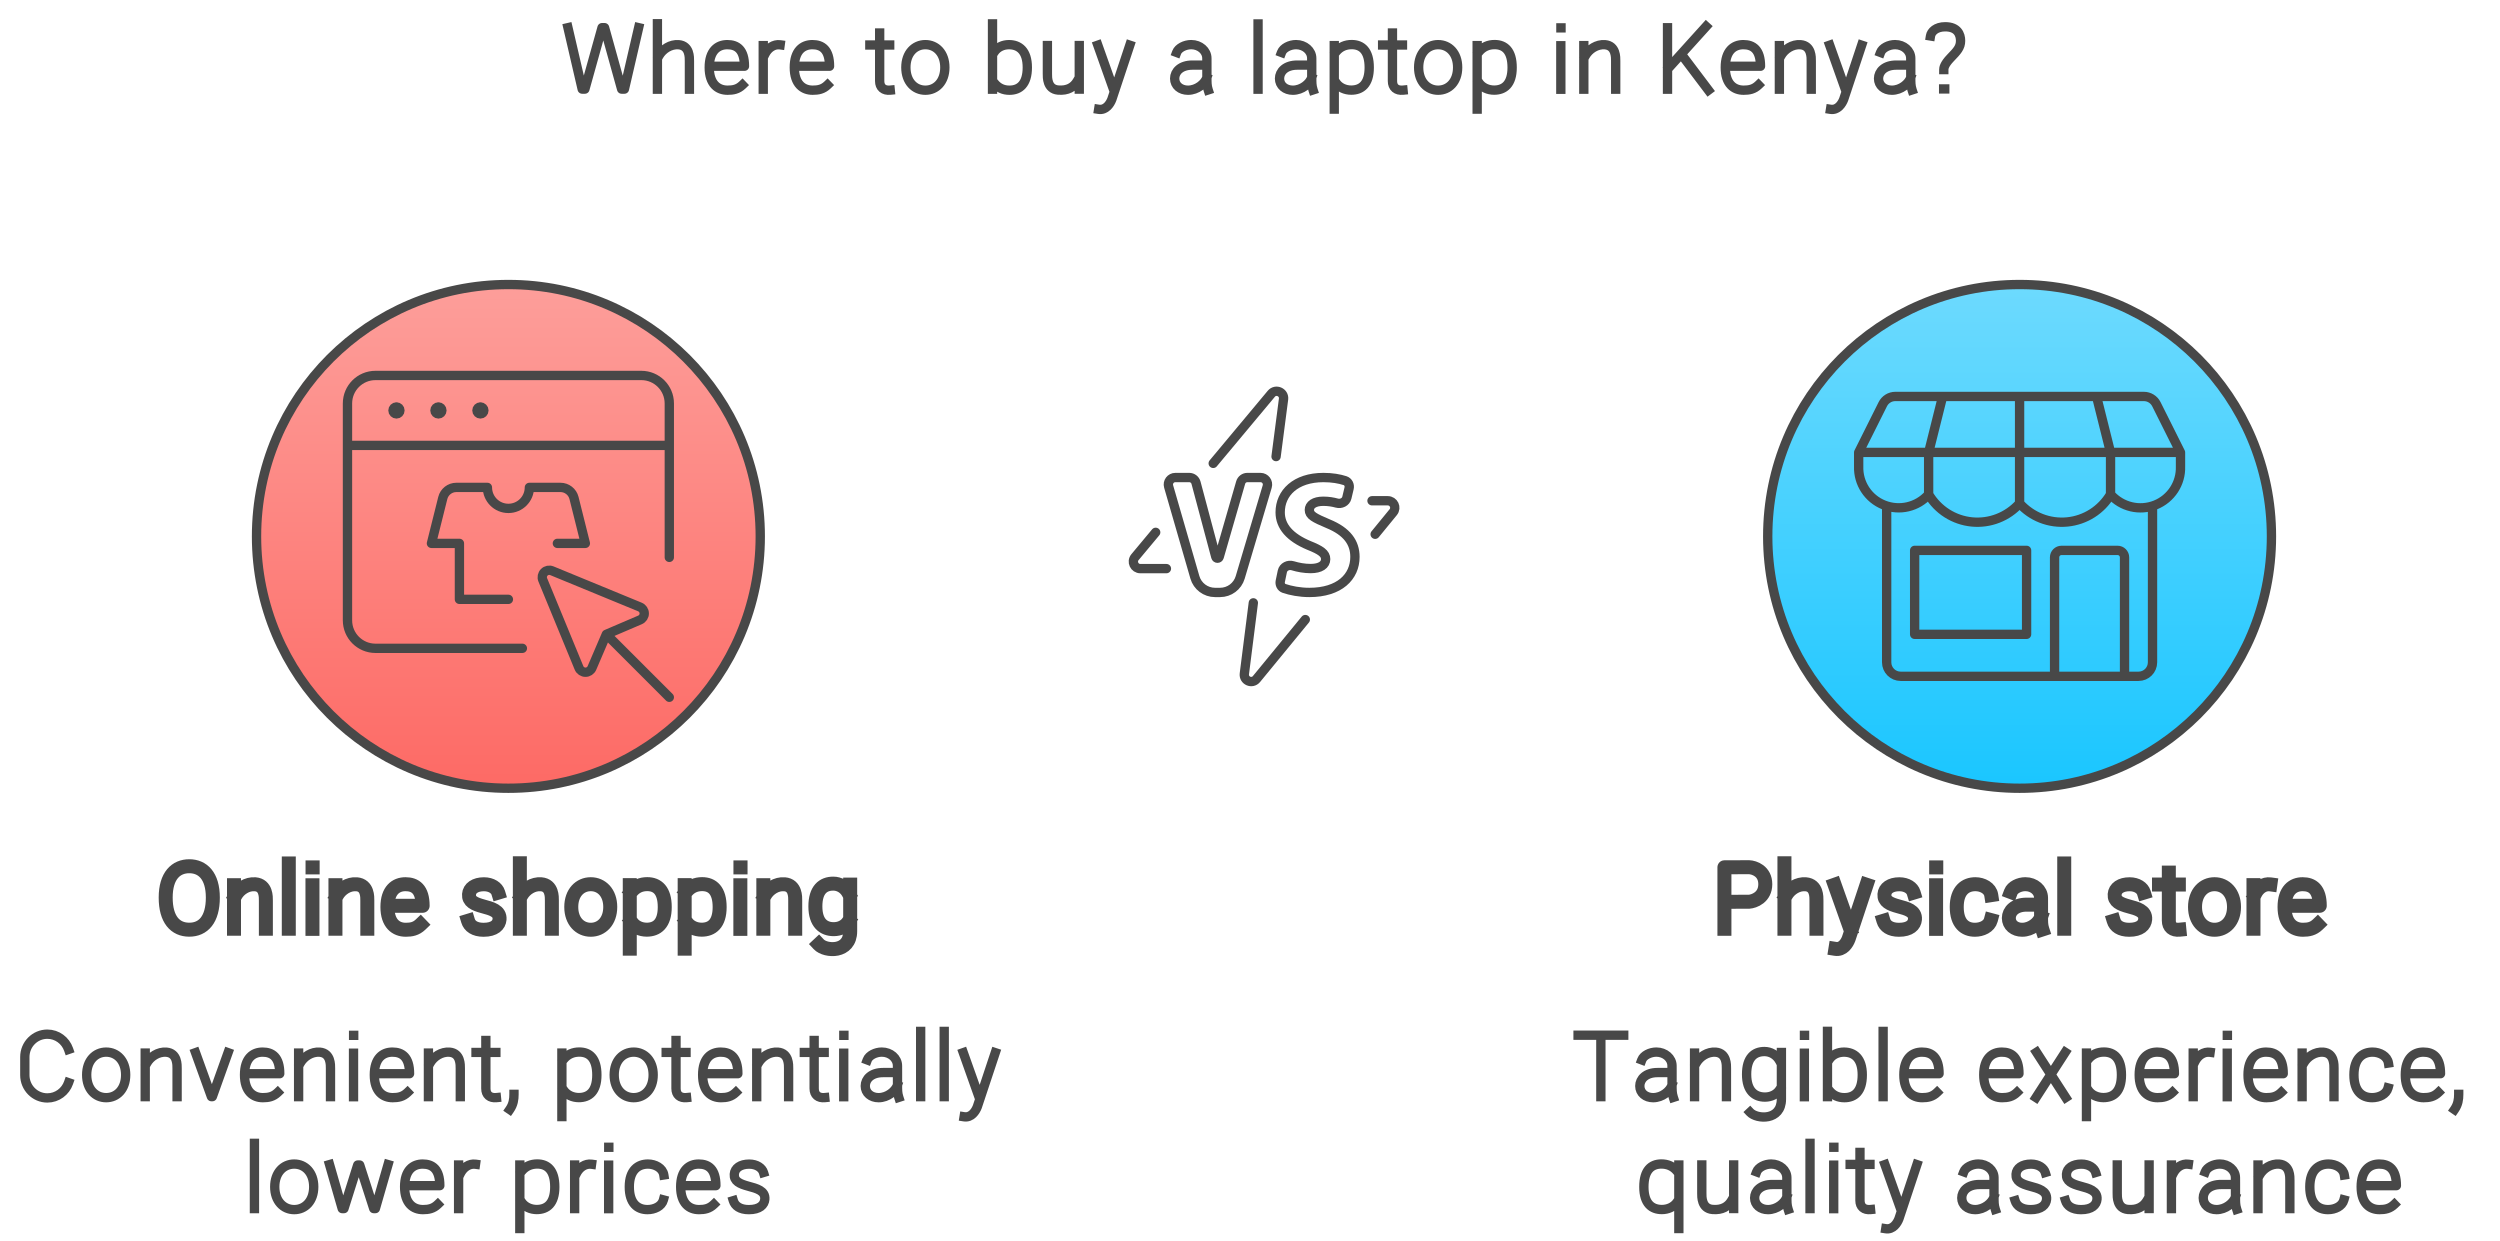
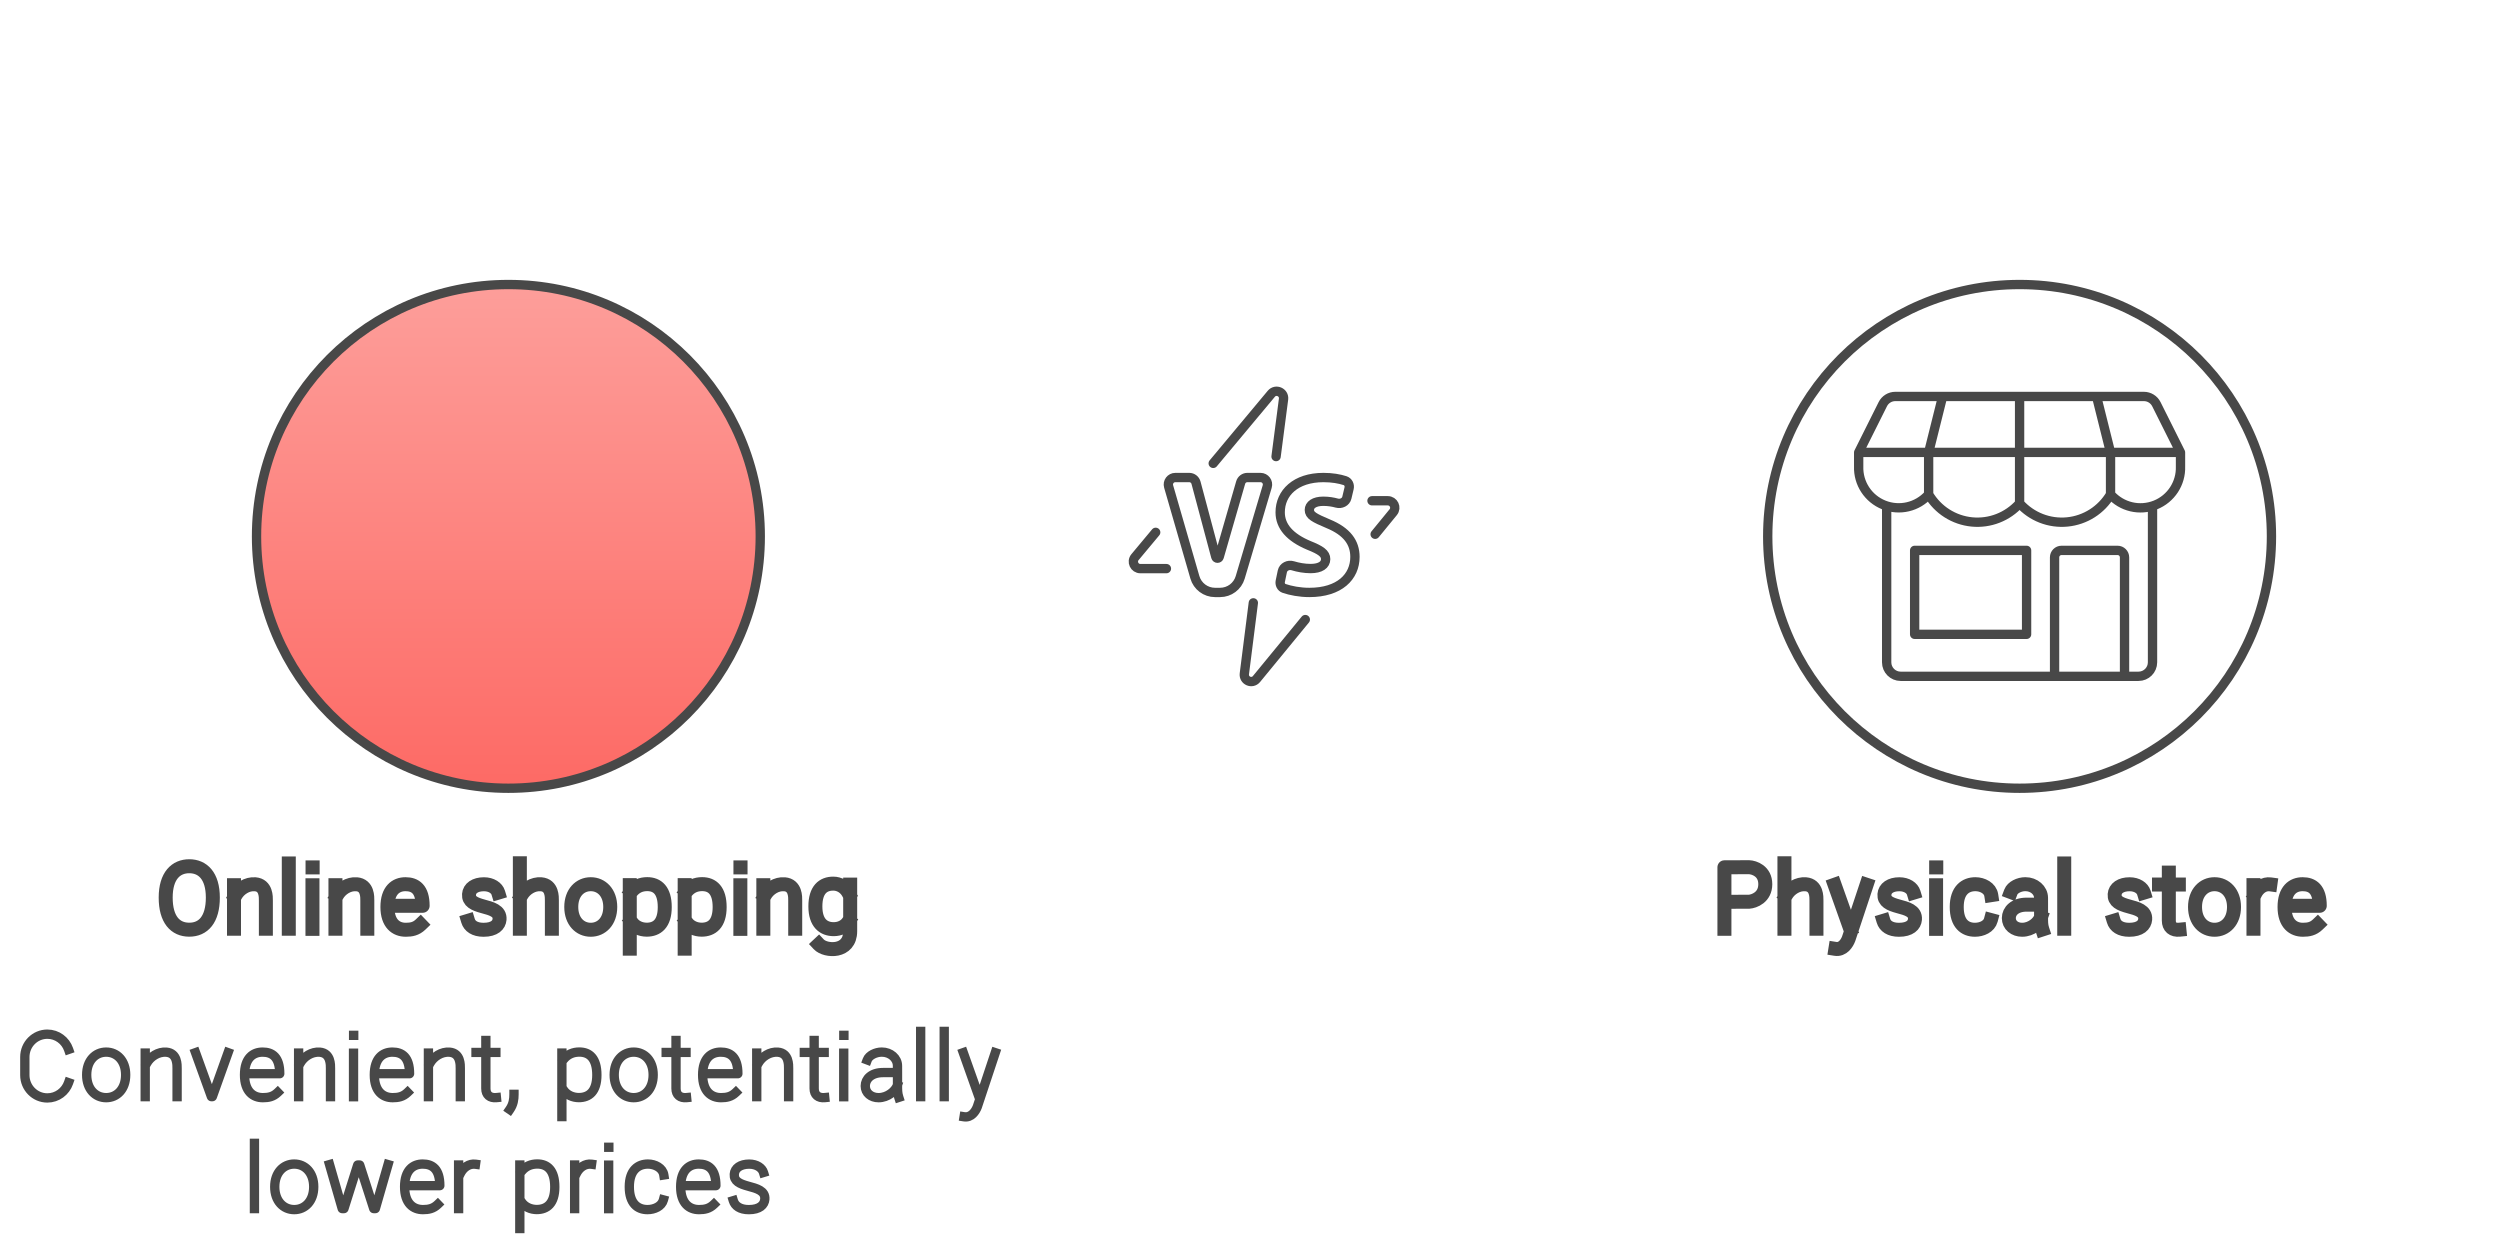
<svg xmlns="http://www.w3.org/2000/svg" width="536" height="266" viewBox="0 0 536 266" style="fill:none;stroke:none;fill-rule:evenodd;clip-rule:evenodd;stroke-linecap:round;stroke-linejoin:round;stroke-miterlimit:1.5;">
  <g id="blend" style="mix-blend-mode:multiply">
    <g id="g-root-2.cr-2_cr_zs6myqab0z5u-fill" data-item-order="-46652" data-item-id="2.cr-2_cr_zs6myqab0z5u" data-item-class="Shape Stroke Fill ScenePart Indexed ColorStrokeBlack" data-item-index="2" data-renderer-id="0" transform="translate(369, 51)">
      <linearGradient id="2.cr-2_cr_zs6myqab0z5u-fill-gradient" x2="0" y2="1">
        <stop offset="0" stop-color="#6ddafe" />
        <stop offset="1" stop-color="#1AC6FF" />
      </linearGradient>
      <g id="2.cr-2_cr_zs6myqab0z5u-fill" stroke="none" fill="url(#2.cr-2_cr_zs6myqab0z5u-fill-gradient)">
        <g>
-           <path d="M 10 64C 10 93.823 34.177 118 64 118C 93.823 118 118 93.823 118 64C 118 34.177 93.823 10 64 10C 34.177 10 10 34.177 10 64" />
-         </g>
+           </g>
      </g>
    </g>
    <g id="g-root-1.cr-1_cr_1480536ab0ydl-fill" data-item-order="-46650" data-item-id="1.cr-1_cr_1480536ab0ydl" data-item-class="Shape Stroke Fill ScenePart Indexed Indexed_1 ColorStrokeBlack" data-item-index="1" data-renderer-id="0" transform="translate(45, 51)">
      <linearGradient id="1.cr-1_cr_1480536ab0ydl-fill-gradient" x2="0" y2="1">
        <stop offset="0" stop-color="#fd9e9a" />
        <stop offset="1" stop-color="#FD6A65" />
      </linearGradient>
      <g id="1.cr-1_cr_1480536ab0ydl-fill" stroke="none" fill="url(#1.cr-1_cr_1480536ab0ydl-fill-gradient)">
        <g>
          <path d="M 10 64C 10 93.823 34.177 118 64 118C 93.823 118 118 93.823 118 64C 118 34.177 93.823 10 64 10C 34.177 10 10 34.177 10 64" />
        </g>
      </g>
    </g>
    <g id="g-root-tx_wheretob_zlbf0iab2e4v-fill" data-item-order="0" data-item-id="tx_wheretob_zlbf0iab2e4v" data-item-class="Label Stroke SceneTarget SceneTitle ColorStrokeBlack" data-item-index="none" data-renderer-id="0" transform="translate(105, -9)" />
    <g id="g-root-appa_1lsexmqab9f5z-fill" data-item-order="0" data-item-id="appa_1lsexmqab9f5z" data-item-class="Icon Stroke SceneTarget Indexed Indexed_1 InsideFill InsideColorFill ColorStrokeBlack" data-item-index="1" data-renderer-id="0" transform="translate(63, 69)" />
    <g id="g-root-ligh_htexfmab9eku-fill" data-item-order="0" data-item-id="ligh_htexfmab9eku" data-item-class="Icon Stroke SceneTarget ColorStrokeBlack" data-item-index="0" data-renderer-id="0" transform="translate(225, 69)" />
    <g id="g-root-shop_1hbchc2ab9ds5-fill" data-item-order="0" data-item-id="shop_1hbchc2ab9ds5" data-item-class="Icon Stroke SceneTarget Indexed InsideFill InsideColorFill ColorStrokeBlack" data-item-index="2" data-renderer-id="0" transform="translate(387, 69)" />
    <g id="g-root-tx_onlinesh_24wxuab2dja-fill" data-item-order="0" data-item-id="tx_onlinesh_24wxuab2dja" data-item-class="Label Stroke SceneTarget Indexed Indexed_1 ColorFillBlack ColorStrokeBlack" data-item-index="1" data-renderer-id="0" transform="translate(21, 171)" />
    <g id="g-root-tx_physical_1haq08yab2dj8-fill" data-item-order="0" data-item-id="tx_physical_1haq08yab2dj8" data-item-class="Label Stroke SceneTarget Indexed ColorFillBlack ColorStrokeBlack" data-item-index="2" data-renderer-id="0" transform="translate(351, 171)" />
    <g id="g-root-tx_convenie_v48ypuab2cr1-fill" data-item-order="0" data-item-id="tx_convenie_v48ypuab2cr1" data-item-class="Label Stroke SceneTarget Indexed Indexed_1 ColorStrokeBlack" data-item-index="1" data-renderer-id="0" transform="translate(-9, 207)" />
    <g id="g-root-tx_tangible_mgq4leab10qr-fill" data-item-order="0" data-item-id="tx_tangible_mgq4leab10qr" data-item-class="Label Stroke SceneTarget Indexed ColorStrokeBlack" data-item-index="2" data-renderer-id="0" transform="translate(321, 207)" />
    <g id="g-root-2.cr-2_cr_zs6myqab0z5u-stroke" data-item-order="-46652" data-item-id="2.cr-2_cr_zs6myqab0z5u" data-item-class="Shape Stroke Fill ScenePart Indexed ColorStrokeBlack" data-item-index="2" data-renderer-id="0" transform="translate(369, 51)">
      <g id="2.cr-2_cr_zs6myqab0z5u-stroke" fill="none" stroke-linecap="round" stroke-linejoin="round" stroke-miterlimit="1.5" stroke="#484848" stroke-width="2">
        <g>
          <path d="M 10 64C 10 93.823 34.177 118 64 118C 93.823 118 118 93.823 118 64C 118 34.177 93.823 10 64 10C 34.177 10 10 34.177 10 64" />
        </g>
      </g>
    </g>
    <g id="g-root-1.cr-1_cr_1480536ab0ydl-stroke" data-item-order="-46650" data-item-id="1.cr-1_cr_1480536ab0ydl" data-item-class="Shape Stroke Fill ScenePart Indexed Indexed_1 ColorStrokeBlack" data-item-index="1" data-renderer-id="0" transform="translate(45, 51)">
      <g id="1.cr-1_cr_1480536ab0ydl-stroke" fill="none" stroke-linecap="round" stroke-linejoin="round" stroke-miterlimit="1.5" stroke="#484848" stroke-width="2">
        <g>
          <path d="M 10 64C 10 93.823 34.177 118 64 118C 93.823 118 118 93.823 118 64C 118 34.177 93.823 10 64 10C 34.177 10 10 34.177 10 64" />
        </g>
      </g>
    </g>
    <g id="g-root-tx_wheretob_zlbf0iab2e4v-stroke" data-item-order="0" data-item-id="tx_wheretob_zlbf0iab2e4v" data-item-class="Label Stroke SceneTarget SceneTitle ColorStrokeBlack" data-item-index="none" data-renderer-id="0" transform="translate(105, -9)">
      <g id="tx_wheretob_zlbf0iab2e4v-stroke" fill="none" stroke-linecap="square" stroke-linejoin="miter" stroke-miterlimit="4" stroke="#484848" stroke-width="2">
        <g>
-           <path d="M 16.767 14.93L 19.821 28.104L 20.399 28.104L 24.075 14.932L 24.621 14.932L 28.278 28.104L 28.875 28.104L 31.928 14.93M 35.948 14.086L 35.948 28.128M 42.812 28.128L 42.812 22.074C 42.812 21.362 42.908 18.791 40.515 18.587C 38.761 18.439 37.076 19.547 36.289 20.928M 54.177 27.218C 53.204 28.155 52.179 28.339 50.994 28.339C 48.925 28.339 47.061 27.028 47.061 23.456C 47.061 19.884 48.871 18.573 50.94 18.573C 53.008 18.573 54.612 19.63 54.612 23.201L 47.392 23.201M 62.265 18.609C 60.884 18.419 59.636 19.319 58.994 20.619M 58.639 18.773L 58.639 28.123M 72.417 27.218C 71.444 28.155 70.419 28.339 69.234 28.339C 67.165 28.339 65.301 27.028 65.301 23.456C 65.301 19.884 67.111 18.573 69.18 18.573C 71.248 18.573 72.852 19.63 72.852 23.201L 65.632 23.201M 85.869 28.326C 84.46 28.465 83.602 27.732 83.602 26.387L 83.602 16.081M 85.752 18.642L 83.988 18.642M 81.492 18.642L 83.225 18.642M 97.577 23.457C 97.577 26.522 95.706 28.34 93.398 28.34C 91.09 28.34 89.219 26.522 89.219 23.457C 89.219 20.392 91.09 18.573 93.398 18.573C 95.706 18.573 97.577 20.392 97.577 23.457ZM 107.795 28.124L 107.795 14.123M 108.178 20.138C 108.868 19.102 110.064 18.575 111.318 18.575C 113.5 18.575 115.257 19.886 115.257 23.458C 115.257 27.029 113.605 28.34 111.424 28.34C 110.127 28.34 109.037 27.879 108.178 26.803M 126.397 28.115L 126.396 18.767M 119.562 18.767L 119.562 24.821C 119.562 25.533 119.467 28.096 121.849 28.308C 123.94 28.493 125.213 27.653 125.915 26.47M 130.549 32.437C 132.103 32.683 133.025 31.233 133.382 30.286L 137.233 18.691M 130.373 18.691L 133.714 28.1M 147.278 20.246C 147.642 19.28 149.058 18.567 150.398 18.567C 152.252 18.567 153.754 19.88 153.754 21.499L 153.76 22.957L 153.76 25.571C 153.76 26.614 153.735 27.353 154.036 28.278M 153.38 22.957L 150.652 22.957C 148.149 22.957 146.849 24.343 146.849 25.837C 146.849 27.331 148.087 28.341 149.702 28.341C 151.685 28.341 153.311 26.888 153.711 25.732M 164.726 14.125L 164.726 28.126M 169.758 20.246C 170.122 19.28 171.538 18.567 172.878 18.567C 174.732 18.567 176.234 19.88 176.234 21.499L 176.24 22.957L 176.24 25.571C 176.24 26.614 176.215 27.353 176.516 28.278M 175.86 22.957L 173.132 22.957C 170.629 22.957 169.329 24.343 169.329 25.837C 169.329 27.331 170.567 28.341 172.183 28.341C 174.165 28.341 175.791 26.888 176.191 25.732M 181.063 18.774L 181.063 32.393M 181.429 20.124C 182.312 19.027 183.493 18.558 184.802 18.558C 186.983 18.558 188.562 19.904 188.562 23.476C 188.562 27.047 186.878 28.323 184.696 28.323C 183.425 28.323 182.139 27.783 181.429 26.719M 195.809 28.326C 194.4 28.465 193.542 27.732 193.542 26.387L 193.542 16.081M 195.692 18.642L 193.928 18.642M 191.432 18.642L 193.165 18.642M 207.517 23.457C 207.517 26.522 205.646 28.34 203.338 28.34C 201.03 28.34 199.159 26.522 199.159 23.457C 199.159 20.392 201.03 18.573 203.338 18.573C 205.646 18.573 207.517 20.392 207.517 23.457ZM 211.703 18.774L 211.703 32.393M 212.069 20.124C 212.952 19.027 214.133 18.558 215.442 18.558C 217.623 18.558 219.202 19.904 219.202 23.476C 219.202 27.047 217.518 28.323 215.336 28.323C 214.065 28.323 212.779 27.783 212.069 26.719M 229.658 14.971L 229.682 14.971M 229.642 18.804L 229.642 28.145M 234.569 18.78L 234.569 28.128M 241.403 28.128L 241.403 22.074C 241.403 21.362 241.499 18.79 239.116 18.587C 237.358 18.437 235.669 19.562 234.893 20.956M 252.515 14.945L 252.515 28.122M 260.789 14.675L 252.869 23.44M 261.288 28.331L 255.695 20.92M 272.017 27.218C 271.044 28.155 270.019 28.339 268.834 28.339C 266.765 28.339 264.902 27.028 264.902 23.456C 264.902 19.884 266.711 18.573 268.78 18.573C 270.848 18.573 272.452 19.63 272.452 23.201L 265.232 23.201M 276.499 18.78L 276.499 28.128M 283.333 28.128L 283.333 22.074C 283.333 21.362 283.429 18.79 281.046 18.587C 279.288 18.437 277.599 19.562 276.823 20.956M 287.459 32.437C 289.013 32.683 289.935 31.233 290.292 30.286L 294.143 18.691M 287.283 18.691L 290.624 28.1M 298.188 20.246C 298.552 19.28 299.968 18.567 301.308 18.567C 303.162 18.567 304.664 19.88 304.664 21.499L 304.67 22.957L 304.67 25.571C 304.67 26.614 304.645 27.353 304.947 28.278M 304.29 22.957L 301.562 22.957C 299.059 22.957 297.759 24.343 297.759 25.837C 297.759 27.331 298.997 28.341 300.613 28.341C 302.595 28.341 304.221 26.888 304.621 25.732M 311.75 23.923C 311.75 23.621 311.828 22.827 313.197 21.405C 314.566 19.982 315.347 19.188 315.347 17.741C 315.347 16.368 314.683 14.739 312.055 14.739C 310.072 14.739 309.051 15.795 308.9 16.715M 311.717 28.063L 311.953 28.063" />
-         </g>
+           </g>
      </g>
    </g>
    <g id="g-root-appa_1lsexmqab9f5z-stroke" data-item-order="0" data-item-id="appa_1lsexmqab9f5z" data-item-class="Icon Stroke SceneTarget Indexed Indexed_1 InsideFill InsideColorFill ColorStrokeBlack" data-item-index="1" data-renderer-id="0" transform="translate(63, 69)">
      <g id="appa_1lsexmqab9f5z-stroke" fill="none" stroke-linecap="round" stroke-linejoin="round" stroke-miterlimit="1.5" stroke="#484848" stroke-width="2">
        <g>
-           <path d="M 49 70L 17.5 70C 14.186 70 11.5 67.314 11.5 64L 11.5 17.5C 11.5 14.186 14.186 11.5 17.5 11.5L 74.5 11.5C 77.814 11.5 80.5 14.186 80.5 17.5L 80.5 50.5M 11.5 26.5L 80.5 26.5M 22 18.25C 22.414 18.25 22.75 18.586 22.75 19C 22.75 19.414 22.414 19.75 22 19.75C 21.586 19.75 21.25 19.414 21.25 19C 21.25 18.586 21.586 18.25 22 18.25M 31 18.25C 31.414 18.25 31.75 18.586 31.75 19C 31.75 19.414 31.414 19.75 31 19.75C 30.586 19.75 30.25 19.414 30.25 19C 30.25 18.586 30.586 18.25 31 18.25M 40 18.25C 40.414 18.25 40.75 18.586 40.75 19C 40.75 19.414 40.414 19.75 40 19.75C 39.586 19.75 39.25 19.414 39.25 19C 39.25 18.586 39.586 18.25 40 18.25M 56.5 47.5L 62.5 47.5L 60.067 37.771C 59.733 36.436 58.533 35.5 57.157 35.5L 50.5 35.5C 50.5 37.985 48.485 40 46 40C 43.515 40 41.5 37.985 41.5 35.5L 34.843 35.5C 33.467 35.5 32.267 36.436 31.933 37.771L 29.5 47.5L 35.5 47.5L 35.5 59.5L 46 59.5M 80.5 80.5L 67 67M 61.141 74.2C 61.371 74.758 61.914 75.124 62.518 75.128C 63.122 75.132 63.67 74.773 63.907 74.218L 67 67L 74.218 63.907C 74.773 63.67 75.132 63.122 75.128 62.518C 75.124 61.914 74.758 61.371 74.2 61.141L 55.33 53.371C 54.77 53.14 54.125 53.268 53.697 53.697C 53.268 54.125 53.14 54.77 53.371 55.33Z" />
-         </g>
+           </g>
      </g>
    </g>
    <g id="g-root-ligh_htexfmab9eku-stroke" data-item-order="0" data-item-id="ligh_htexfmab9eku" data-item-class="Icon Stroke SceneTarget ColorStrokeBlack" data-item-index="0" data-renderer-id="0" transform="translate(225, 69)">
      <g id="ligh_htexfmab9eku-stroke" fill="none" stroke-linecap="round" stroke-linejoin="round" stroke-miterlimit="1.5" stroke="#484848" stroke-width="2">
        <g>
          <path d="M 43.715 60.25L 41.79 75.448C 41.602 76.932 43.444 77.733 44.395 76.578C 47.02 73.391 50.812 68.769 54.857 63.834M 69.832 45.546C 71.38 43.655 72.706 42.033 73.705 40.812C 74.506 39.833 73.809 38.363 72.544 38.363L 69.158 38.363M 25.08 52.912L 19.495 52.912C 18.224 52.912 17.528 51.429 18.343 50.452L 22.779 45.133M 35.113 30.346C 39.877 24.637 44.504 19.092 47.565 15.429C 48.526 14.279 50.384 15.095 50.191 16.581L 48.589 28.889M 40.897 54.802L 46.692 35.309C 46.978 34.347 46.258 33.381 45.255 33.381L 42.439 33.381C 41.771 33.381 41.183 33.823 40.998 34.465L 36.395 50.413C 36.289 50.778 35.77 50.773 35.672 50.406L 31.423 34.494C 31.248 33.838 30.653 33.381 29.974 33.381L 26.995 33.381C 25.996 33.381 25.277 34.338 25.554 35.298L 31.18 54.769C 31.736 56.694 33.499 58.02 35.503 58.02L 36.584 58.02C 38.575 58.02 40.33 56.711 40.897 54.802ZM 55.995 52.898C 54.672 52.898 53.316 52.649 52.158 52.296C 51.213 52.008 50.137 52.531 49.935 53.497L 49.495 55.604C 49.357 56.263 49.675 56.938 50.312 57.157C 51.677 57.626 53.664 58.02 55.716 58.02C 62.197 58.02 65.5 54.656 65.5 50.398C 65.5 47.325 63.797 44.949 59.739 43.285C 56.777 42.035 55.727 41.491 55.727 40.328C 55.727 39.26 56.759 38.468 58.704 38.468C 59.831 38.468 60.803 38.637 61.609 38.862C 62.527 39.119 63.545 38.638 63.765 37.711L 64.244 35.694C 64.409 34.998 64.062 34.274 63.381 34.053C 62.162 33.659 60.618 33.382 58.744 33.382C 52.777 33.382 49.47 36.688 49.47 40.844C 49.47 43.874 51.569 46.228 55.603 47.924C 58.157 48.945 59.221 49.665 59.221 50.874C 59.221 52.084 58.113 52.898 55.995 52.898Z" />
        </g>
      </g>
    </g>
    <g id="g-root-shop_1hbchc2ab9ds5-stroke" data-item-order="0" data-item-id="shop_1hbchc2ab9ds5" data-item-class="Icon Stroke SceneTarget Indexed InsideFill InsideColorFill ColorStrokeBlack" data-item-index="2" data-renderer-id="0" transform="translate(387, 69)">
      <g id="shop_1hbchc2ab9ds5-stroke" fill="none" stroke-linecap="round" stroke-linejoin="round" stroke-miterlimit="1.5" stroke="#484848" stroke-width="2">
        <g>
          <path d="M 74.5 39.514L 74.5 73C 74.5 74.657 73.157 76 71.5 76L 20.5 76C 18.843 76 17.5 74.657 17.5 73L 17.5 39.514M 23.5 49L 47.5 49L 47.5 67L 23.5 67ZM 68.5 76L 53.5 76L 53.5 50.5C 53.5 49.672 54.172 49 55 49L 67 49C 67.828 49 68.5 49.672 68.5 50.5ZM 75.328 17.659C 74.82 16.643 73.782 16.001 72.646 16L 19.354 16C 18.218 16.001 17.18 16.643 16.672 17.659L 11.5 28L 80.5 28ZM 80.5 31C 80.626 34.618 78.469 37.925 75.108 39.27C 71.747 40.614 67.904 39.706 65.5 37C 63.53 40.332 60.089 42.525 56.237 42.904C 52.385 43.284 48.582 41.804 46 38.92C 43.418 41.804 39.615 43.284 35.763 42.904C 31.911 42.525 28.47 40.332 26.5 37C 24.095 39.703 20.253 40.608 16.894 39.264C 13.535 37.921 11.378 34.616 11.5 31L 11.5 28L 80.5 28ZM 26.5 37L 26.5 28L 29.5 16M 46 38.935L 46 28L 46 16M 65.5 37L 65.5 28L 62.5 16" />
        </g>
      </g>
    </g>
    <g id="g-root-tx_onlinesh_24wxuab2dja-stroke" data-item-order="0" data-item-id="tx_onlinesh_24wxuab2dja" data-item-class="Label Stroke SceneTarget Indexed Indexed_1 ColorFillBlack ColorStrokeBlack" data-item-index="1" data-renderer-id="0" transform="translate(21, 171)">
      <g id="tx_onlinesh_24wxuab2dja-stroke" fill="none" stroke-linecap="square" stroke-linejoin="miter" stroke-miterlimit="4" stroke="#484848" stroke-width="3">
        <g>
          <path d="M 14.523 21.438C 14.523 26.143 16.57 28.326 19.578 28.326C 22.587 28.326 24.633 26.143 24.633 21.438C 24.633 16.733 22.417 14.721 19.578 14.721C 16.74 14.721 14.523 16.733 14.523 21.438ZM 29.169 18.78L 29.169 28.128M 36.003 28.128L 36.003 22.074C 36.003 21.362 36.099 18.79 33.716 18.587C 31.958 18.437 30.269 19.562 29.493 20.956M 40.916 14.125L 40.916 28.126M 46.008 14.971L 46.032 14.971M 45.992 18.804L 45.992 28.145M 50.919 18.78L 50.919 28.128M 57.753 28.128L 57.753 22.074C 57.753 21.362 57.849 18.79 55.466 18.587C 53.708 18.437 52.019 19.562 51.243 20.956M 69.177 27.218C 68.204 28.155 67.179 28.339 65.994 28.339C 63.925 28.339 62.062 27.028 62.062 23.456C 62.062 19.884 63.871 18.573 65.94 18.573C 68.008 18.573 69.612 19.63 69.612 23.201L 62.392 23.201M 85.818 20.381C 85.522 19.404 84.368 18.584 82.758 18.584C 80.87 18.584 79.65 19.447 79.559 20.751C 79.454 22.246 80.688 22.822 82.618 23.339C 84.312 23.797 86.255 24.277 86.101 26.122C 86.002 27.31 85.025 28.346 82.668 28.346C 80.762 28.346 79.685 27.53 79.35 26.424M 90.458 14.086L 90.458 28.128M 97.322 28.128L 97.322 22.074C 97.322 21.362 97.418 18.791 95.025 18.587C 93.271 18.439 91.586 19.547 90.799 20.928M 109.837 23.457C 109.837 26.522 107.966 28.34 105.658 28.34C 103.35 28.34 101.479 26.522 101.479 23.457C 101.479 20.392 103.35 18.573 105.658 18.573C 107.966 18.573 109.837 20.392 109.837 23.457ZM 114.023 18.774L 114.023 32.393M 114.389 20.124C 115.272 19.027 116.453 18.558 117.762 18.558C 119.943 18.558 121.522 19.904 121.522 23.476C 121.522 27.047 119.838 28.323 117.656 28.323C 116.385 28.323 115.099 27.783 114.389 26.719M 125.793 18.774L 125.793 32.393M 126.159 20.124C 127.042 19.027 128.223 18.558 129.532 18.558C 131.713 18.558 133.292 19.904 133.292 23.476C 133.292 27.047 131.608 28.323 129.426 28.323C 128.155 28.323 126.869 27.783 126.159 26.719M 137.748 14.971L 137.772 14.971M 137.732 18.804L 137.732 28.145M 142.659 18.78L 142.659 28.128M 149.493 28.128L 149.493 22.074C 149.493 21.362 149.589 18.79 147.206 18.587C 145.448 18.437 143.759 19.562 142.983 20.956M 161.279 18.652L 161.279 28.654C 161.279 33.351 155.986 33.001 154.551 31.47M 160.945 26.573C 160.265 27.661 159.041 28.214 157.755 28.214C 155.574 28.214 153.817 26.903 153.817 23.331C 153.817 19.76 155.468 18.449 157.65 18.449C 158.918 18.449 160.223 19.129 160.945 20.502" />
        </g>
      </g>
    </g>
    <g id="g-root-tx_physical_1haq08yab2dj8-stroke" data-item-order="0" data-item-id="tx_physical_1haq08yab2dj8" data-item-class="Label Stroke SceneTarget Indexed ColorFillBlack ColorStrokeBlack" data-item-index="2" data-renderer-id="0" transform="translate(351, 171)">
      <g id="tx_physical_1haq08yab2dj8-stroke" fill="none" stroke-linecap="square" stroke-linejoin="miter" stroke-miterlimit="4" stroke="#484848" stroke-width="3">
        <g>
          <path d="M 18.716 28.131L 18.716 14.944L 23.995 14.928C 25.093 14.967 27.478 15.749 27.478 18.572C 27.478 21.394 25.093 22.254 23.995 22.331L 19.244 22.345M 31.583 14.086L 31.583 28.128M 38.447 28.128L 38.447 22.074C 38.447 21.362 38.543 18.791 36.15 18.587C 34.396 18.439 32.711 19.547 31.924 20.928M 42.514 32.437C 44.068 32.683 44.99 31.233 45.347 30.286L 49.198 18.691M 42.338 18.691L 45.679 28.1M 59.283 20.381C 58.987 19.404 57.833 18.584 56.223 18.584C 54.335 18.584 53.115 19.447 53.024 20.751C 52.919 22.246 54.153 22.822 56.083 23.339C 57.777 23.797 59.72 24.277 59.566 26.122C 59.467 27.31 58.49 28.346 56.133 28.346C 54.227 28.346 53.15 27.53 52.815 26.424M 64.113 14.971L 64.137 14.971M 64.097 18.804L 64.097 28.145M 75.837 26.254C 75.465 27.649 73.897 28.339 72.428 28.339C 70.291 28.339 68.525 27.028 68.525 23.456C 68.525 19.884 70.394 18.573 72.532 18.573C 74.039 18.573 75.689 19.41 75.922 20.915M 80.123 20.246C 80.487 19.28 81.903 18.567 83.243 18.567C 85.097 18.567 86.599 19.88 86.599 21.499L 86.605 22.957L 86.605 25.571C 86.605 26.614 86.58 27.353 86.882 28.278M 86.225 22.957L 83.497 22.957C 80.994 22.957 79.694 24.343 79.694 25.837C 79.694 27.331 80.932 28.341 82.548 28.341C 84.53 28.341 86.156 26.888 86.556 25.732M 91.571 14.125L 91.571 28.126M 108.643 20.381C 108.347 19.404 107.193 18.584 105.583 18.584C 103.695 18.584 102.475 19.447 102.384 20.751C 102.279 22.246 103.513 22.822 105.443 23.339C 107.137 23.797 109.08 24.277 108.926 26.122C 108.827 27.31 107.85 28.346 105.493 28.346C 103.587 28.346 102.51 27.53 102.175 26.424M 116.264 28.326C 114.855 28.465 113.997 27.732 113.997 26.387L 113.997 16.081M 116.147 18.642L 114.383 18.642M 111.887 18.642L 113.62 18.642M 127.972 23.457C 127.972 26.522 126.101 28.34 123.793 28.34C 121.485 28.34 119.614 26.522 119.614 23.457C 119.614 20.392 121.485 18.573 123.793 18.573C 126.101 18.573 127.972 20.392 127.972 23.457ZM 135.77 18.609C 134.389 18.419 133.141 19.319 132.499 20.619M 132.144 18.773L 132.144 28.123M 145.922 27.218C 144.949 28.155 143.924 28.339 142.739 28.339C 140.67 28.339 138.806 27.028 138.806 23.456C 138.806 19.884 140.616 18.573 142.685 18.573C 144.753 18.573 146.357 19.63 146.357 23.201L 139.137 23.201" />
        </g>
      </g>
    </g>
    <g id="g-root-tx_convenie_v48ypuab2cr1-stroke" data-item-order="0" data-item-id="tx_convenie_v48ypuab2cr1" data-item-class="Label Stroke SceneTarget Indexed Indexed_1 ColorStrokeBlack" data-item-index="1" data-renderer-id="0" transform="translate(-9, 207)">
      <g id="tx_convenie_v48ypuab2cr1-stroke" fill="none" stroke-linecap="square" stroke-linejoin="miter" stroke-miterlimit="4" stroke="#484848" stroke-width="2">
        <g>
          <path d="M 23.702 25.13C 23.041 27.034 21.253 28.398 19.15 28.398C 16.485 28.398 14.324 26.207 14.324 23.504L 14.324 19.621C 14.324 16.918 16.485 14.727 19.15 14.727C 21.253 14.727 23.041 16.091 23.702 17.995M 35.942 23.457C 35.942 26.522 34.071 28.34 31.763 28.34C 29.455 28.34 27.584 26.522 27.584 23.457C 27.584 20.392 29.455 18.573 31.763 18.573C 34.071 18.573 35.942 20.392 35.942 23.457ZM 40.134 18.78L 40.134 28.128M 46.968 28.128L 46.968 22.074C 46.968 21.362 47.064 18.79 44.681 18.587C 42.923 18.437 41.234 19.562 40.458 20.956M 57.898 18.691L 54.528 28.119L 54.327 28.119L 50.923 18.691M 68.542 27.218C 67.569 28.155 66.544 28.339 65.359 28.339C 63.29 28.339 61.426 27.028 61.426 23.456C 61.426 19.884 63.236 18.573 65.305 18.573C 67.373 18.573 68.977 19.63 68.977 23.201L 61.757 23.201M 73.024 18.78L 73.024 28.128M 79.858 28.128L 79.858 22.074C 79.858 21.362 79.954 18.79 77.571 18.587C 75.813 18.437 74.124 19.562 73.348 20.956M 84.813 14.971L 84.837 14.971M 84.797 18.804L 84.797 28.145M 96.372 27.218C 95.399 28.155 94.374 28.339 93.189 28.339C 91.12 28.339 89.256 27.028 89.256 23.456C 89.256 19.884 91.066 18.573 93.135 18.573C 95.203 18.573 96.807 19.63 96.807 23.201L 89.587 23.201M 100.854 18.78L 100.854 28.128M 107.688 28.128L 107.688 22.074C 107.688 21.362 107.784 18.79 105.401 18.587C 103.643 18.437 101.954 19.562 101.178 20.956M 115.434 28.326C 114.025 28.465 113.167 27.732 113.167 26.387L 113.167 16.081M 115.317 18.642L 113.553 18.642M 111.057 18.642L 112.79 18.642M 119.199 27.619C 119.199 28.695 119.057 29.775 118.293 30.882M 129.468 18.774L 129.468 32.393M 129.834 20.124C 130.717 19.027 131.898 18.558 133.207 18.558C 135.388 18.558 136.967 19.904 136.967 23.476C 136.967 27.047 135.283 28.323 133.101 28.323C 131.83 28.323 130.544 27.783 129.834 26.719M 149.042 23.457C 149.042 26.522 147.171 28.34 144.863 28.34C 142.555 28.34 140.684 26.522 140.684 23.457C 140.684 20.392 142.555 18.573 144.863 18.573C 147.171 18.573 149.042 20.392 149.042 23.457ZM 156.204 28.326C 154.795 28.465 153.937 27.732 153.937 26.387L 153.937 16.081M 156.087 18.642L 154.323 18.642M 151.827 18.642L 153.56 18.642M 166.762 27.218C 165.789 28.155 164.764 28.339 163.579 28.339C 161.51 28.339 159.646 27.028 159.646 23.456C 159.646 19.884 161.456 18.573 163.525 18.573C 165.593 18.573 167.197 19.63 167.197 23.201L 159.977 23.201M 171.244 18.78L 171.244 28.128M 178.078 28.128L 178.078 22.074C 178.078 21.362 178.174 18.79 175.791 18.587C 174.033 18.437 172.344 19.562 171.568 20.956M 185.824 28.326C 184.415 28.465 183.557 27.732 183.557 26.387L 183.557 16.081M 185.707 18.642L 183.943 18.642M 181.447 18.642L 183.18 18.642M 189.913 14.971L 189.937 14.971M 189.897 18.804L 189.897 28.145M 194.943 20.246C 195.307 19.28 196.723 18.567 198.063 18.567C 199.917 18.567 201.419 19.88 201.419 21.499L 201.425 22.957L 201.425 25.571C 201.425 26.614 201.4 27.353 201.702 28.278M 201.045 22.957L 198.317 22.957C 195.814 22.957 194.514 24.343 194.514 25.837C 194.514 27.331 195.752 28.341 197.368 28.341C 199.35 28.341 200.976 26.888 201.376 25.732M 206.391 14.125L 206.391 28.126M 211.441 14.125L 211.441 28.126M 215.704 32.437C 217.258 32.683 218.18 31.233 218.537 30.286L 222.388 18.691M 215.528 18.691L 218.869 28.1M 63.551 38.125L 63.551 52.126M 76.262 47.457C 76.262 50.522 74.391 52.34 72.083 52.34C 69.775 52.34 67.904 50.522 67.904 47.457C 67.904 44.391 69.775 42.573 72.083 42.573C 74.391 42.573 76.262 44.391 76.262 47.457ZM 79.653 42.69L 82.368 52.119L 82.746 52.119L 85.688 42.782L 86.123 42.782L 89.129 52.119L 89.479 52.119L 92.196 42.69M 102.862 51.218C 101.889 52.155 100.864 52.339 99.679 52.339C 97.61 52.339 95.747 51.028 95.747 47.456C 95.747 43.884 97.556 42.573 99.625 42.573C 101.693 42.573 103.297 43.63 103.297 47.201L 96.077 47.201M 110.95 42.609C 109.569 42.419 108.321 43.319 107.679 44.619M 107.324 42.773L 107.324 52.123M 120.448 42.774L 120.448 56.393M 120.814 44.124C 121.697 43.027 122.878 42.558 124.187 42.558C 126.368 42.558 127.947 43.904 127.947 47.476C 127.947 51.047 126.263 52.323 124.081 52.323C 122.81 52.323 121.524 51.783 120.814 50.72M 135.83 42.609C 134.449 42.419 133.201 43.319 132.559 44.619M 132.204 42.773L 132.204 52.123M 139.513 38.971L 139.537 38.971M 139.497 42.804L 139.497 52.145M 151.237 50.254C 150.865 51.649 149.297 52.339 147.828 52.339C 145.691 52.339 143.925 51.028 143.925 47.456C 143.925 43.884 145.794 42.573 147.932 42.573C 149.439 42.573 151.089 43.41 151.322 44.915M 162.052 51.218C 161.079 52.155 160.054 52.339 158.869 52.339C 156.8 52.339 154.937 51.028 154.937 47.456C 154.937 43.884 156.746 42.573 158.815 42.573C 160.883 42.573 162.487 43.63 162.487 47.201L 155.267 47.201M 172.693 44.381C 172.397 43.404 171.243 42.584 169.633 42.584C 167.745 42.584 166.525 43.447 166.434 44.751C 166.329 46.246 167.563 46.822 169.493 47.339C 171.187 47.797 173.13 48.277 172.976 50.122C 172.877 51.311 171.9 52.346 169.543 52.346C 167.637 52.346 166.56 51.53 166.225 50.424" />
        </g>
      </g>
    </g>
    <g id="g-root-tx_tangible_mgq4leab10qr-stroke" data-item-order="0" data-item-id="tx_tangible_mgq4leab10qr" data-item-class="Label Stroke SceneTarget Indexed ColorStrokeBlack" data-item-index="2" data-renderer-id="0" transform="translate(321, 207)">
      <g id="tx_tangible_mgq4leab10qr-stroke" fill="none" stroke-linecap="square" stroke-linejoin="miter" stroke-miterlimit="4" stroke="#484848" stroke-width="2">
        <g>
-           <path d="M 27.128 14.945C 23.865 14.945 20.602 14.95 17.339 14.95M 22.225 28.124L 22.225 15.456M 31.003 20.246C 31.367 19.28 32.783 18.567 34.123 18.567C 35.977 18.567 37.479 19.88 37.479 21.499L 37.485 22.957L 37.485 25.571C 37.485 26.614 37.46 27.353 37.761 28.278M 37.105 22.957L 34.377 22.957C 31.874 22.957 30.574 24.343 30.574 25.837C 30.574 27.331 31.812 28.341 33.428 28.341C 35.41 28.341 37.036 26.888 37.436 25.732M 42.314 18.78L 42.314 28.128M 49.148 28.128L 49.148 22.074C 49.148 21.362 49.244 18.79 46.861 18.587C 45.103 18.437 43.414 19.562 42.638 20.956M 60.934 18.652L 60.934 28.654C 60.934 33.351 55.641 33.001 54.206 31.47M 60.6 26.573C 59.92 27.661 58.696 28.214 57.41 28.214C 55.229 28.214 53.472 26.903 53.472 23.331C 53.472 19.76 55.123 18.449 57.305 18.449C 58.573 18.449 59.878 19.129 60.6 20.502M 65.873 14.971L 65.897 14.971M 65.857 18.804L 65.857 28.145M 70.81 28.124L 70.81 14.123M 71.193 20.138C 71.883 19.102 73.079 18.575 74.334 18.575C 76.515 18.575 78.272 19.886 78.272 23.458C 78.272 27.029 76.62 28.34 74.439 28.34C 73.142 28.34 72.052 27.879 71.193 26.803M 82.741 14.125L 82.741 28.126M 94.302 27.218C 93.329 28.155 92.304 28.339 91.119 28.339C 89.05 28.339 87.187 27.028 87.187 23.456C 87.187 19.884 88.996 18.573 91.065 18.573C 93.133 18.573 94.737 19.63 94.737 23.201L 87.517 23.201M 111.432 27.218C 110.459 28.155 109.434 28.339 108.249 28.339C 106.18 28.339 104.316 27.028 104.316 23.456C 104.316 19.884 106.126 18.573 108.195 18.573C 110.263 18.573 111.867 19.63 111.867 23.201L 104.647 23.201M 115.633 18.611L 118.624 23.243M 121.896 28.31L 118.799 23.514M 121.785 18.611L 115.522 28.31M 126.338 18.774L 126.338 32.393M 126.704 20.124C 127.587 19.027 128.768 18.558 130.077 18.558C 132.258 18.558 133.837 19.904 133.837 23.476C 133.837 27.047 132.153 28.323 129.971 28.323C 128.7 28.323 127.414 27.783 126.704 26.719M 144.762 27.218C 143.789 28.155 142.764 28.339 141.579 28.339C 139.51 28.339 137.646 27.028 137.646 23.456C 137.646 19.884 139.456 18.573 141.525 18.573C 143.593 18.573 145.197 19.63 145.197 23.201L 137.977 23.201M 152.85 18.609C 151.469 18.419 150.221 19.319 149.579 20.619M 149.224 18.773L 149.224 28.123M 156.533 14.971L 156.557 14.971M 156.517 18.804L 156.517 28.145M 168.092 27.218C 167.119 28.155 166.094 28.339 164.909 28.339C 162.84 28.339 160.977 27.028 160.977 23.456C 160.977 19.884 162.786 18.573 164.855 18.573C 166.923 18.573 168.527 19.63 168.527 23.201L 161.307 23.201M 172.574 18.78L 172.574 28.128M 179.408 28.128L 179.408 22.074C 179.408 21.362 179.504 18.79 177.121 18.587C 175.363 18.437 173.674 19.562 172.898 20.956M 190.997 26.254C 190.625 27.649 189.057 28.339 187.588 28.339C 185.451 28.339 183.685 27.028 183.685 23.456C 183.685 19.884 185.554 18.573 187.692 18.573C 189.199 18.573 190.849 19.41 191.082 20.915M 201.812 27.218C 200.839 28.155 199.814 28.339 198.629 28.339C 196.56 28.339 194.697 27.028 194.697 23.456C 194.697 19.884 196.506 18.573 198.575 18.573C 200.643 18.573 202.247 19.63 202.247 23.201L 195.027 23.201M 206.149 27.619C 206.149 28.695 206.007 29.775 205.243 30.882M 38.945 42.774L 38.945 56.393M 38.524 44.057C 37.647 43.008 36.488 42.558 35.206 42.558C 33.025 42.558 31.446 43.904 31.446 47.476C 31.446 51.047 33.131 52.323 35.312 52.323C 36.551 52.323 37.804 51.81 38.524 50.799M 50.702 52.115L 50.701 42.767M 43.867 42.767L 43.867 48.821C 43.867 49.533 43.772 52.096 46.154 52.307C 48.245 52.493 49.518 51.653 50.22 50.47M 55.623 44.246C 55.987 43.28 57.403 42.567 58.743 42.567C 60.597 42.567 62.099 43.88 62.099 45.499L 62.105 46.957L 62.105 49.571C 62.105 50.614 62.08 51.353 62.382 52.278M 61.725 46.957L 58.997 46.957C 56.494 46.957 55.194 48.343 55.194 49.837C 55.194 51.332 56.432 52.341 58.048 52.341C 60.03 52.341 61.656 50.888 62.056 49.732M 67.071 38.125L 67.071 52.126M 72.163 38.971L 72.187 38.971M 72.147 42.804L 72.147 52.145M 80.044 52.326C 78.635 52.465 77.777 51.732 77.777 50.387L 77.777 40.081M 79.927 42.642L 78.163 42.642M 75.667 42.642L 77.4 42.642M 83.304 56.437C 84.858 56.683 85.78 55.233 86.137 54.286L 89.988 42.691M 83.128 42.691L 86.469 52.1M 100.033 44.246C 100.397 43.28 101.813 42.567 103.153 42.567C 105.007 42.567 106.509 43.88 106.509 45.499L 106.515 46.957L 106.515 49.571C 106.515 50.614 106.49 51.353 106.792 52.278M 106.135 46.957L 103.407 46.957C 100.904 46.957 99.604 48.343 99.604 49.837C 99.604 51.332 100.842 52.341 102.458 52.341C 104.44 52.341 106.066 50.888 106.466 49.732M 117.503 44.381C 117.207 43.404 116.053 42.584 114.443 42.584C 112.555 42.584 111.335 43.447 111.244 44.751C 111.139 46.246 112.373 46.822 114.303 47.339C 115.997 47.797 117.94 48.277 117.786 50.122C 117.687 51.311 116.71 52.346 114.353 52.346C 112.447 52.346 111.37 51.53 111.035 50.424M 128.313 44.381C 128.017 43.404 126.863 42.584 125.253 42.584C 123.365 42.584 122.145 43.447 122.054 44.751C 121.949 46.246 123.183 46.822 125.113 47.339C 126.807 47.797 128.75 48.277 128.596 50.122C 128.497 51.311 127.52 52.346 125.163 52.346C 123.257 52.346 122.18 51.53 121.845 50.424M 139.772 52.115L 139.771 42.767M 132.937 42.767L 132.937 48.821C 132.937 49.533 132.842 52.096 135.224 52.307C 137.315 52.493 138.588 51.653 139.29 50.47M 148.18 42.609C 146.799 42.419 145.551 43.319 144.909 44.619M 144.554 42.773L 144.554 52.123M 151.803 44.246C 152.167 43.28 153.583 42.567 154.923 42.567C 156.777 42.567 158.279 43.88 158.279 45.499L 158.285 46.957L 158.285 49.571C 158.285 50.614 158.26 51.353 158.561 52.278M 157.905 46.957L 155.177 46.957C 152.674 46.957 151.374 48.343 151.374 49.837C 151.374 51.332 152.612 52.341 154.228 52.341C 156.21 52.341 157.836 50.888 158.236 49.732M 163.114 42.78L 163.114 52.128M 169.948 52.128L 169.948 46.074C 169.948 45.362 170.044 42.79 167.661 42.587C 165.903 42.437 164.214 43.562 163.438 44.956M 181.537 50.254C 181.165 51.649 179.597 52.339 178.128 52.339C 175.991 52.339 174.225 51.028 174.225 47.456C 174.225 43.884 176.094 42.573 178.232 42.573C 179.739 42.573 181.389 43.41 181.622 44.915M 192.352 51.218C 191.379 52.155 190.354 52.339 189.169 52.339C 187.1 52.339 185.236 51.028 185.236 47.456C 185.236 43.884 187.046 42.573 189.115 42.573C 191.183 42.573 192.787 43.63 192.787 47.201L 185.567 47.201" />
-         </g>
+           </g>
      </g>
    </g>
  </g>
</svg>